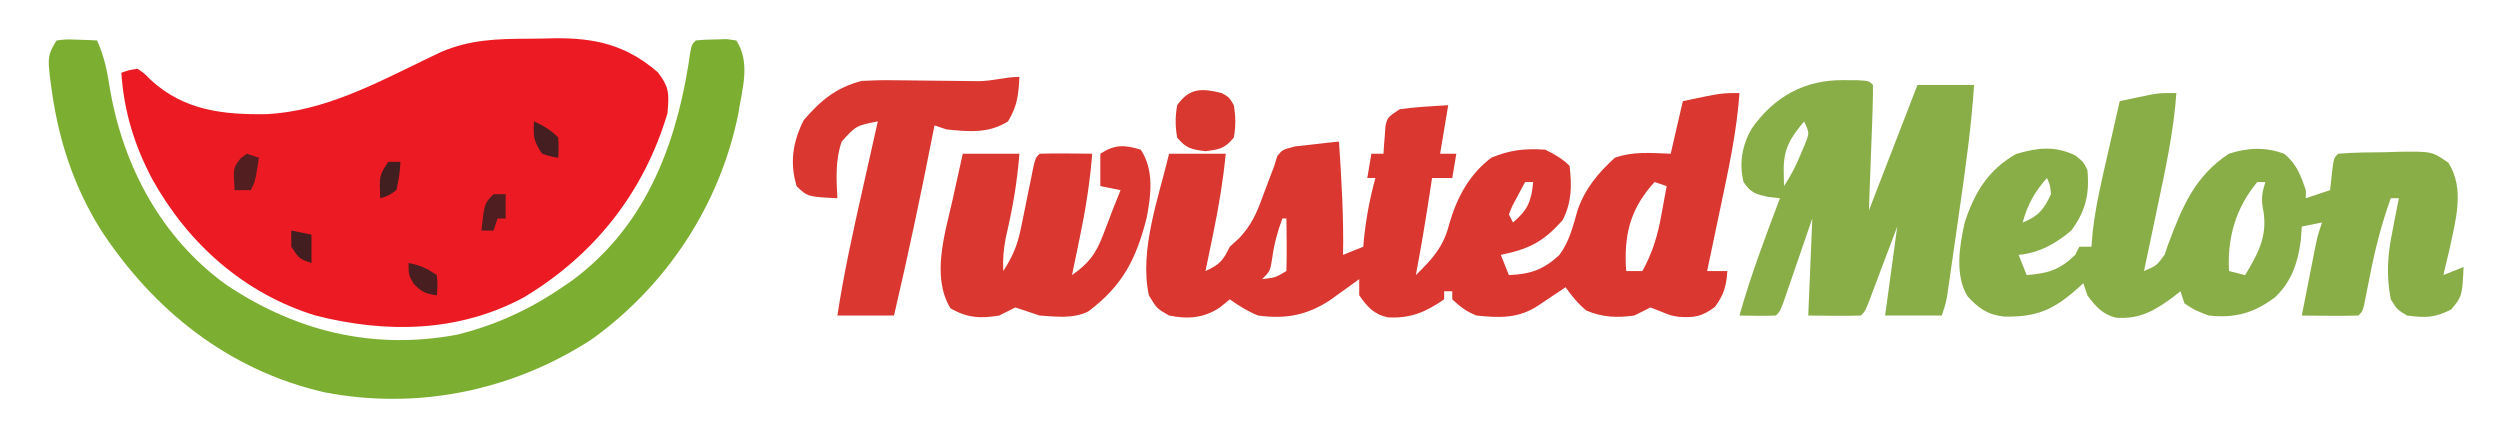
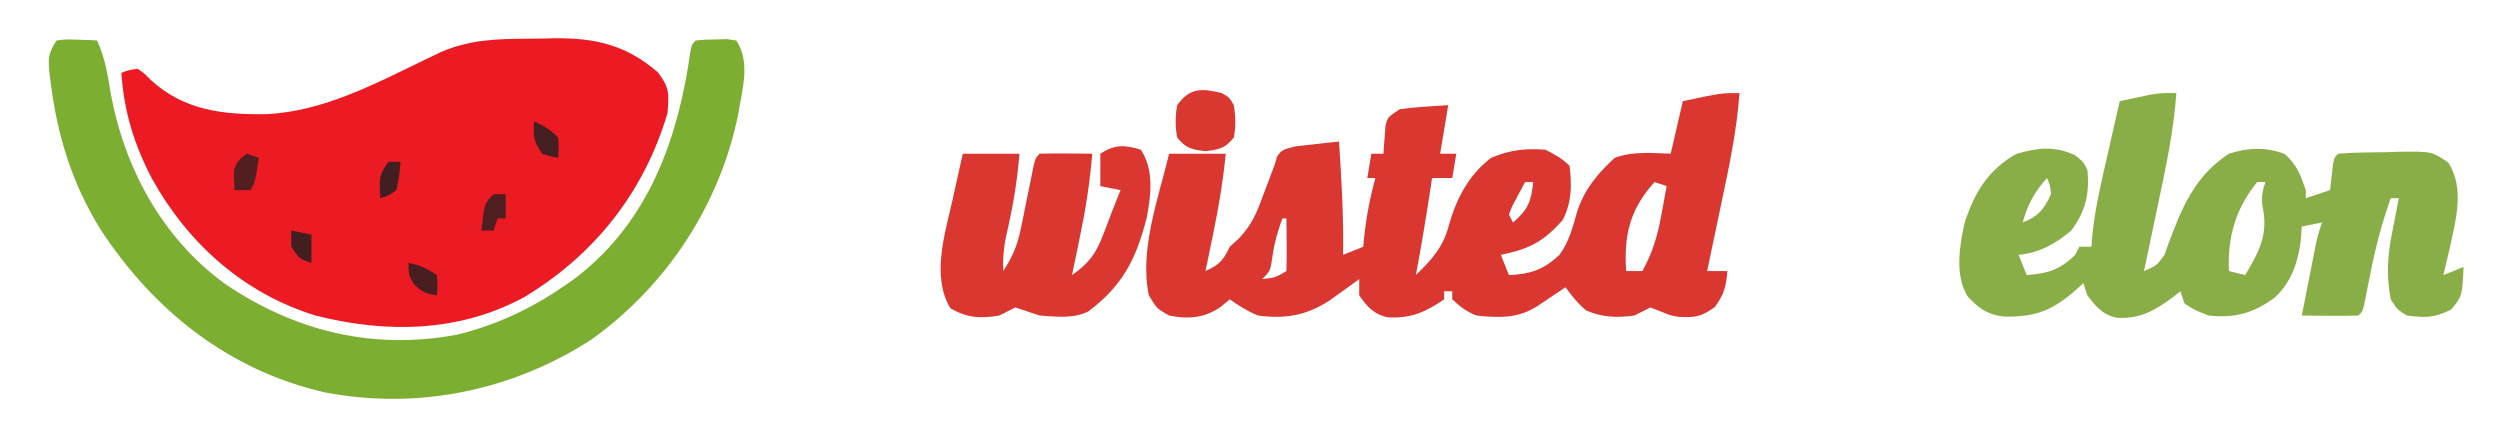
<svg xmlns="http://www.w3.org/2000/svg" version="1.1" width="618" height="108">
  <path d="M0 0 C2.156 -0.012 4.309 -0.061 6.464 -0.112 C16.57 -0.23 24.235 1.548 32.05 8.301 C34.986 12.164 34.816 13.662 34.425 18.426 C28.594 37.991 16.399 53.441 -1.075 63.926 C-17.246 72.633 -35.158 72.848 -52.575 68.426 C-70.229 63.002 -84.064 50.684 -92.944 34.699 C-97.398 26.256 -99.942 17.931 -100.575 8.426 C-98.774 7.758 -98.774 7.758 -96.575 7.426 C-94.97 8.5 -94.97 8.5 -93.388 10.113 C-85.098 17.779 -75.382 18.823 -64.489 18.64 C-50.495 17.872 -37.942 11.19 -25.537 5.192 C-24.851 4.863 -24.165 4.534 -23.458 4.195 C-22.854 3.902 -22.249 3.609 -21.626 3.308 C-14.411 0.205 -7.731 0.02 0 0 Z " fill="#EC1B23" transform="translate(130.575,9.574)" />
  <path d="M0 0 C-0.668 9.394 -2.616 18.432 -4.562 27.625 C-4.896 29.217 -5.228 30.81 -5.561 32.402 C-6.368 36.269 -7.182 40.135 -8 44 C-6.35 44 -4.7 44 -3 44 C-3.263 47.769 -3.838 49.774 -6.062 52.875 C-9.437 55.316 -11.047 55.551 -15.078 55.316 C-17 55 -17 55 -19.75 53.875 C-20.492 53.586 -21.235 53.297 -22 53 C-23.335 53.663 -24.668 54.33 -26 55 C-30.251 55.586 -33.926 55.467 -37.875 53.75 C-40.001 51.999 -41.394 50.22 -43 48 C-43.626 48.422 -44.253 48.843 -44.898 49.277 C-45.716 49.825 -46.533 50.373 -47.375 50.938 C-48.187 51.483 -48.999 52.028 -49.836 52.59 C-54.685 55.75 -59.317 55.599 -65 55 C-67.605 53.957 -68.895 52.934 -71 51 C-71 50.34 -71 49.68 -71 49 C-71.66 49 -72.32 49 -73 49 C-73 49.66 -73 50.32 -73 51 C-77.692 54.194 -81.175 55.722 -86.91 55.457 C-90.423 54.689 -91.984 52.861 -94 50 C-94 48.68 -94 47.36 -94 46 C-94.664 46.482 -95.328 46.964 -96.012 47.461 C-96.895 48.093 -97.778 48.724 -98.688 49.375 C-99.558 50.001 -100.428 50.628 -101.324 51.273 C-107.09 54.994 -112.229 55.904 -119 55 C-121.654 53.918 -123.626 52.651 -126 51 C-126.804 51.66 -127.609 52.32 -128.438 53 C-132.462 55.661 -136.318 55.938 -141 55 C-144.062 53.25 -144.062 53.25 -146 50 C-148.412 38.796 -143.569 25.826 -141 15 C-136.38 15 -131.76 15 -127 15 C-127.64 21.626 -128.71 28.047 -130.062 34.562 C-130.249 35.476 -130.435 36.389 -130.627 37.33 C-131.081 39.554 -131.539 41.777 -132 44 C-128.491 42.397 -127.672 41.442 -126 38 C-125.219 37.286 -124.438 36.572 -123.633 35.836 C-120.568 32.535 -119.311 29.612 -117.812 25.438 C-116.883 22.955 -115.944 20.477 -115 18 C-114.759 17.212 -114.518 16.425 -114.27 15.613 C-113 14 -113 14 -109.742 13.172 C-108.466 13.033 -107.19 12.893 -105.875 12.75 C-103.953 12.526 -103.953 12.526 -101.992 12.297 C-101.005 12.199 -100.017 12.101 -99 12 C-98.387 21.341 -97.818 30.633 -98 40 C-96.35 39.34 -94.7 38.68 -93 38 C-92.951 37.443 -92.902 36.886 -92.852 36.312 C-92.334 31.034 -91.395 26.116 -90 21 C-90.66 21 -91.32 21 -92 21 C-91.67 19.02 -91.34 17.04 -91 15 C-90.01 15 -89.02 15 -88 15 C-87.963 14.374 -87.925 13.747 -87.887 13.102 C-87.821 12.284 -87.755 11.467 -87.688 10.625 C-87.6 9.407 -87.6 9.407 -87.512 8.164 C-87 6 -87 6 -84 4 C-80.008 3.433 -76.028 3.26 -72 3 C-72.66 6.96 -73.32 10.92 -74 15 C-72.68 15 -71.36 15 -70 15 C-70.33 16.98 -70.66 18.96 -71 21 C-72.65 21 -74.3 21 -76 21 C-76.121 21.811 -76.242 22.622 -76.367 23.457 C-77.458 30.663 -78.651 37.838 -80 45 C-75.881 40.989 -73.14 37.986 -71.75 32.375 C-69.861 25.859 -66.835 20.16 -61.375 16 C-56.798 14.073 -53.013 13.648 -48 14 C-45.687 15.156 -43.826 16.174 -42 18 C-41.432 22.94 -41.444 26.888 -43.688 31.375 C-48.454 36.785 -52.056 38.588 -59 40 C-58.01 42.475 -58.01 42.475 -57 45 C-51.714 44.784 -48.475 43.682 -44.555 40.066 C-42.039 36.722 -41.18 32.959 -40.023 28.98 C-38.175 23.597 -34.964 19.795 -30.812 16 C-26.232 14.371 -21.835 14.825 -17 15 C-16.01 10.71 -15.02 6.42 -14 2 C-4.5 0 -4.5 0 0 0 Z M-53 22 C-53.697 23.287 -54.382 24.579 -55.062 25.875 C-55.445 26.594 -55.828 27.314 -56.223 28.055 C-56.479 28.697 -56.736 29.339 -57 30 C-56.67 30.66 -56.34 31.32 -56 32 C-52.328 28.92 -51.432 26.752 -51 22 C-51.66 22 -52.32 22 -53 22 Z M-21 22 C-26.596 28.175 -28.397 34.096 -28.105 42.312 C-28.053 43.148 -28.053 43.148 -28 44 C-26.68 44 -25.36 44 -24 44 C-21.489 39.485 -20.208 35.172 -19.312 30.125 C-19.183 29.437 -19.053 28.748 -18.92 28.039 C-18.605 26.361 -18.301 24.681 -18 23 C-18.99 22.67 -19.98 22.34 -21 22 Z M-113 31 C-114.206 34.297 -115.034 37.257 -115.5 40.75 C-116 44 -116 44 -118 46 C-114.709 45.621 -114.709 45.621 -112 44 C-111.927 41.814 -111.916 39.625 -111.938 37.438 C-111.947 36.24 -111.956 35.042 -111.965 33.809 C-111.976 32.882 -111.988 31.955 -112 31 C-112.33 31 -112.66 31 -113 31 Z " fill="#D93730" transform="translate(430,23)" />
  <path d="M0 0 C-0.668 9.394 -2.616 18.432 -4.562 27.625 C-4.896 29.217 -5.228 30.81 -5.561 32.402 C-6.368 36.269 -7.182 40.135 -8 44 C-4.863 42.661 -4.863 42.661 -2.91 39.969 C-2.63 39.154 -2.351 38.339 -2.062 37.5 C1.356 28.353 4.509 20.52 13 15 C17.623 13.48 22.179 13.297 26.75 15.062 C29.758 17.652 30.717 20.287 32 24 C32 24.66 32 25.32 32 26 C33.98 25.34 35.96 24.68 38 24 C38.144 22.701 38.289 21.401 38.438 20.062 C38.875 16.125 38.875 16.125 40 15 C43.908 14.663 47.83 14.675 51.75 14.625 C52.848 14.588 53.947 14.55 55.078 14.512 C63.158 14.423 63.158 14.423 67.234 17.215 C71.373 23.743 69.009 31.52 67.5 38.688 C67.011 40.794 66.515 42.899 66 45 C67.65 44.34 69.3 43.68 71 43 C70.639 50.226 70.639 50.226 67.938 53.5 C63.832 55.596 61.593 55.583 57 55 C54.562 53.5 54.562 53.5 53 51 C51.839 44.934 52.213 40.014 53.438 34 C53.585 33.225 53.733 32.451 53.885 31.652 C54.246 29.766 54.621 27.883 55 26 C54.34 26 53.68 26 53 26 C50.749 32.26 49.147 38.476 47.875 45 C47.542 46.688 47.207 48.376 46.867 50.062 C46.724 50.796 46.581 51.529 46.433 52.285 C46 54 46 54 45 55 C42.647 55.073 40.292 55.084 37.938 55.062 C36.002 55.049 36.002 55.049 34.027 55.035 C33.028 55.024 32.029 55.012 31 55 C31.643 51.729 32.29 48.458 32.938 45.188 C33.211 43.794 33.211 43.794 33.49 42.373 C33.667 41.48 33.845 40.588 34.027 39.668 C34.271 38.435 34.271 38.435 34.519 37.177 C35 35 35 35 36 32 C34.35 32.33 32.7 32.66 31 33 C30.918 34.155 30.835 35.31 30.75 36.5 C30.037 41.942 28.404 46.787 24.285 50.578 C19.109 54.386 14.49 55.698 8 55 C4.562 53.688 4.562 53.688 2 52 C1.67 51.01 1.34 50.02 1 49 C0.455 49.433 -0.091 49.866 -0.652 50.312 C-5.384 53.807 -8.997 55.95 -14.984 55.531 C-18.357 54.642 -19.97 52.728 -22 50 C-22.33 49.01 -22.66 48.02 -23 47 C-23.447 47.41 -23.895 47.82 -24.355 48.242 C-30.347 53.582 -34.524 55.435 -42.629 55.254 C-46.683 54.82 -48.897 53.191 -51.602 50.27 C-54.824 45.04 -53.614 37.708 -52.309 31.949 C-49.836 24.47 -46.525 19.023 -39.625 15.062 C-34.381 13.526 -30.185 12.977 -25.062 15.375 C-23 17 -23 17 -22 19 C-21.41 24.9 -22.456 29.291 -26 34 C-29.849 37.254 -33.913 39.523 -39 40 C-38.34 41.65 -37.68 43.3 -37 45 C-31.726 44.586 -28.823 43.71 -25 40 C-24.67 39.34 -24.34 38.68 -24 38 C-23.01 38 -22.02 38 -21 38 C-20.898 36.805 -20.796 35.61 -20.691 34.379 C-19.96 27.792 -18.416 21.389 -16.938 14.938 C-16.656 13.69 -16.374 12.443 -16.084 11.158 C-15.394 8.104 -14.699 5.052 -14 2 C-12.418 1.662 -10.834 1.33 -9.25 1 C-8.368 0.814 -7.487 0.629 -6.578 0.438 C-4 0 -4 0 0 0 Z M-32 21 C-35.096 24.509 -36.742 27.492 -38 32 C-34.187 30.554 -32.673 28.698 -31 25 C-31.206 22.747 -31.206 22.747 -32 21 Z M20 22 C14.666 28.428 12.585 35.694 13 44 C14.32 44.33 15.64 44.66 17 45 C20.537 39.138 22.766 34.874 21.297 28.008 C20.96 25.73 21.316 24.18 22 22 C21.34 22 20.68 22 20 22 Z " fill="#89AD47" transform="translate(538,23)" />
-   <path d="M0 0 C2.383 -0.293 2.383 -0.293 5.125 -0.188 C6.035 -0.16 6.945 -0.133 7.883 -0.105 C8.581 -0.071 9.28 -0.036 10 0 C11.845 4.081 12.563 7.961 13.25 12.375 C16.549 31.24 26.009 48.888 41.781 60.287 C59.077 71.929 78.193 76.588 98.891 72.754 C108.356 70.459 116.983 66.493 125 61 C125.821 60.438 126.642 59.876 127.488 59.297 C144.977 46.351 152.703 27.187 156.125 6.312 C156.272 5.319 156.419 4.325 156.57 3.301 C157 1 157 1 158 0 C160.215 -0.203 160.215 -0.203 162.938 -0.25 C164.281 -0.289 164.281 -0.289 165.652 -0.328 C166.427 -0.22 167.202 -0.112 168 0 C171.592 5.388 169.483 11.966 168.504 18.117 C163.995 40.575 150.803 60.632 132.195 73.934 C112.59 86.612 89.237 91.412 66.197 86.974 C42.541 81.562 23.909 66.707 10.832 46.68 C3.887 35.478 0.221 23.728 -1.438 10.688 C-1.577 9.602 -1.577 9.602 -1.72 8.495 C-2.121 4.652 -2.212 3.318 0 0 Z " fill="#7CAE31" transform="translate(14,10)" />
-   <path d="M0 0 C1.725 0.01 1.725 0.01 3.484 0.02 C6.25 0.188 6.25 0.188 7.25 1.188 C7.267 3.481 7.212 5.775 7.129 8.066 C7.086 9.323 7.043 10.579 6.998 11.873 C6.906 14.287 6.906 14.287 6.812 16.75 C6.534 24.392 6.534 24.392 6.25 32.188 C10.21 21.957 14.17 11.727 18.25 1.188 C22.87 1.188 27.49 1.188 32.25 1.188 C31.558 11.495 30.145 21.653 28.666 31.872 C28.246 34.774 27.834 37.677 27.422 40.58 C27.157 42.43 26.891 44.279 26.625 46.129 C26.502 46.994 26.379 47.86 26.252 48.752 C26.077 49.955 26.077 49.955 25.898 51.182 C25.797 51.885 25.696 52.588 25.591 53.313 C25.25 55.188 25.25 55.188 24.25 58.188 C19.63 58.188 15.01 58.188 10.25 58.188 C11.735 47.297 11.735 47.297 13.25 36.188 C12.684 37.692 12.118 39.196 11.535 40.746 C10.794 42.706 10.054 44.665 9.312 46.625 C8.753 48.115 8.753 48.115 8.182 49.635 C7.824 50.579 7.466 51.523 7.098 52.496 C6.603 53.808 6.603 53.808 6.098 55.146 C5.25 57.188 5.25 57.188 4.25 58.188 C-0.085 58.331 -4.412 58.23 -8.75 58.188 C-8.42 50.267 -8.09 42.347 -7.75 34.188 C-8.316 35.836 -8.882 37.485 -9.465 39.184 C-10.206 41.331 -10.946 43.478 -11.688 45.625 C-12.247 47.258 -12.247 47.258 -12.818 48.924 C-13.176 49.958 -13.534 50.993 -13.902 52.059 C-14.232 53.017 -14.562 53.975 -14.902 54.963 C-15.75 57.188 -15.75 57.188 -16.75 58.188 C-18.269 58.259 -19.792 58.271 -21.312 58.25 C-22.139 58.241 -22.965 58.232 -23.816 58.223 C-24.454 58.211 -25.093 58.199 -25.75 58.188 C-22.998 48.313 -19.349 38.777 -15.75 29.188 C-16.678 29.084 -17.606 28.981 -18.562 28.875 C-21.81 28.175 -22.916 27.883 -24.75 25.188 C-25.866 20.472 -25.128 16.177 -22.75 12 C-17.183 4.077 -9.638 -0.12 0 0 Z M-9.75 10.188 C-13.184 14.286 -14.901 16.99 -14.812 22.375 C-14.792 23.633 -14.771 24.891 -14.75 26.188 C-12.97 23.517 -11.778 21.137 -10.562 18.188 C-10.015 16.888 -10.015 16.888 -9.457 15.562 C-8.469 13.074 -8.469 13.074 -9.75 10.188 Z M14.25 31.188 C15.25 33.188 15.25 33.188 15.25 33.188 Z " fill="#89AE47" transform="translate(455.75,19.812)" />
+   <path d="M0 0 C2.383 -0.293 2.383 -0.293 5.125 -0.188 C6.035 -0.16 6.945 -0.133 7.883 -0.105 C8.581 -0.071 9.28 -0.036 10 0 C11.845 4.081 12.563 7.961 13.25 12.375 C16.549 31.24 26.009 48.888 41.781 60.287 C59.077 71.929 78.193 76.588 98.891 72.754 C108.356 70.459 116.983 66.493 125 61 C125.821 60.438 126.642 59.876 127.488 59.297 C144.977 46.351 152.703 27.187 156.125 6.312 C156.272 5.319 156.419 4.325 156.57 3.301 C157 1 157 1 158 0 C160.215 -0.203 160.215 -0.203 162.938 -0.25 C164.281 -0.289 164.281 -0.289 165.652 -0.328 C166.427 -0.22 167.202 -0.112 168 0 C171.592 5.388 169.483 11.966 168.504 18.117 C163.995 40.575 150.803 60.632 132.195 73.934 C112.59 86.612 89.237 91.412 66.197 86.974 C42.541 81.562 23.909 66.707 10.832 46.68 C3.887 35.478 0.221 23.728 -1.438 10.688 C-1.577 9.602 -1.577 9.602 -1.72 8.495 C-2.121 4.652 -2.212 3.318 0 0 " fill="#7CAE31" transform="translate(14,10)" />
  <path d="M0 0 C3.315 5.056 2.548 11.114 1.465 16.816 C-1.128 27.002 -4.47 33.63 -13 40 C-16.661 41.83 -20.987 41.278 -25 41 C-27 40.333 -29 39.667 -31 39 C-32.34 39.652 -33.673 40.321 -35 41 C-39.626 41.786 -42.995 41.595 -47.062 39.188 C-51.815 31.369 -48.404 20.714 -46.5 12.312 C-46.262 11.217 -46.023 10.122 -45.777 8.994 C-45.195 6.327 -44.599 3.663 -44 1 C-39.38 1 -34.76 1 -30 1 C-30.54 8.122 -31.751 14.846 -33.379 21.801 C-33.931 24.643 -34.124 27.118 -34 30 C-31.719 26.525 -30.467 23.584 -29.648 19.516 C-29.437 18.499 -29.226 17.481 -29.008 16.434 C-28.799 15.383 -28.59 14.332 -28.375 13.25 C-27.948 11.15 -27.519 9.051 -27.086 6.953 C-26.901 6.027 -26.716 5.1 -26.525 4.146 C-26 2 -26 2 -25 1 C-22.814 0.927 -20.625 0.916 -18.438 0.938 C-16.641 0.951 -16.641 0.951 -14.809 0.965 C-13.882 0.976 -12.955 0.988 -12 1 C-12.564 7.994 -13.624 14.761 -15.062 21.625 C-15.249 22.534 -15.435 23.443 -15.627 24.379 C-16.08 26.587 -16.538 28.794 -17 31 C-12.868 28.114 -11.095 25.758 -9.312 21.062 C-8.917 20.043 -8.521 19.023 -8.113 17.973 C-7.746 16.992 -7.379 16.011 -7 15 C-6.337 13.332 -5.671 11.665 -5 10 C-7.475 9.505 -7.475 9.505 -10 9 C-10 6.36 -10 3.72 -10 1 C-6.447 -1.323 -4.024 -1.225 0 0 Z " fill="#D93730" transform="translate(282,37)" />
-   <path d="M0 0 C-0.228 4.476 -0.483 7.144 -2.812 11 C-7.654 14.038 -12.426 13.556 -18 13 C-18.99 12.67 -19.98 12.34 -21 12 C-21.125 12.642 -21.251 13.284 -21.38 13.946 C-24.332 29.027 -27.508 44.035 -31 59 C-35.62 59 -40.24 59 -45 59 C-43.407 48.638 -41.182 38.47 -38.875 28.25 C-38.498 26.57 -38.122 24.891 -37.746 23.211 C-36.834 19.14 -35.918 15.07 -35 11 C-40.402 12.08 -40.402 12.08 -43.938 16 C-45.518 20.557 -45.258 25.242 -45 30 C-52.319 29.64 -52.319 29.64 -55.062 27.062 C-56.828 21.295 -56.028 16.019 -53.312 10.688 C-49.077 5.765 -45.306 2.662 -39 1 C-36.321 0.849 -33.755 0.789 -31.082 0.84 C-30.343 0.845 -29.604 0.85 -28.842 0.856 C-26.499 0.873 -24.156 0.904 -21.812 0.938 C-19.458 0.965 -17.105 0.99 -14.75 1.009 C-13.29 1.021 -11.83 1.038 -10.37 1.062 C-6.73 1.098 -3.508 0 0 0 Z " fill="#D93730" transform="translate(252,19)" />
  <path d="M0 0 C1.875 1.062 1.875 1.062 3 3 C3.466 5.757 3.51 8.247 3 11 C0.803 13.704 -0.559 13.945 -4 14.375 C-7.441 13.945 -8.803 13.704 -11 11 C-11.51 8.25 -11.488 5.752 -11 3 C-7.926 -1.332 -4.92 -1.205 0 0 Z " fill="#D93831" transform="translate(302,23)" />
  <path d="M0 0 C0.99 0.33 1.98 0.66 3 1 C2.125 6.75 2.125 6.75 1 9 C-0.32 9 -1.64 9 -3 9 C-3.369 3.462 -3.369 3.462 -1.5 1.125 C-1.005 0.754 -0.51 0.383 0 0 Z " fill="#521E20" transform="translate(61,38)" />
  <path d="M0 0 C0.99 0 1.98 0 3 0 C3 1.98 3 3.96 3 6 C2.34 6 1.68 6 1 6 C0.67 6.99 0.34 7.98 0 9 C-0.99 9 -1.98 9 -3 9 C-2.25 2.25 -2.25 2.25 0 0 Z " fill="#4F1E20" transform="translate(122,48)" />
  <path d="M0 0 C2.962 0.613 4.381 1.254 7 3 C7.188 5.625 7.188 5.625 7 8 C4.245 7.62 3.18 7.193 1.25 5.125 C0 3 0 3 0 0 Z " fill="#481E20" transform="translate(101,65)" />
  <path d="M0 0 C2.468 1.152 4.048 2.048 6 4 C6.125 6.625 6.125 6.625 6 9 C4.125 8.688 4.125 8.688 2 8 C-0.152 4.772 -0.201 3.716 0 0 Z " fill="#441E20" transform="translate(132,30)" />
  <path d="M0 0 C0.99 0 1.98 0 3 0 C2.75 3.375 2.75 3.375 2 7 C-0.062 8.438 -0.062 8.438 -2 9 C-2.25 3.375 -2.25 3.375 0 0 Z " fill="#411E20" transform="translate(96,40)" />
  <path d="M0 0 C2.475 0.495 2.475 0.495 5 1 C5 3.31 5 5.62 5 8 C2 7 2 7 0 4 C0 2.68 0 1.36 0 0 Z " fill="#421E20" transform="translate(72,57)" />
</svg>